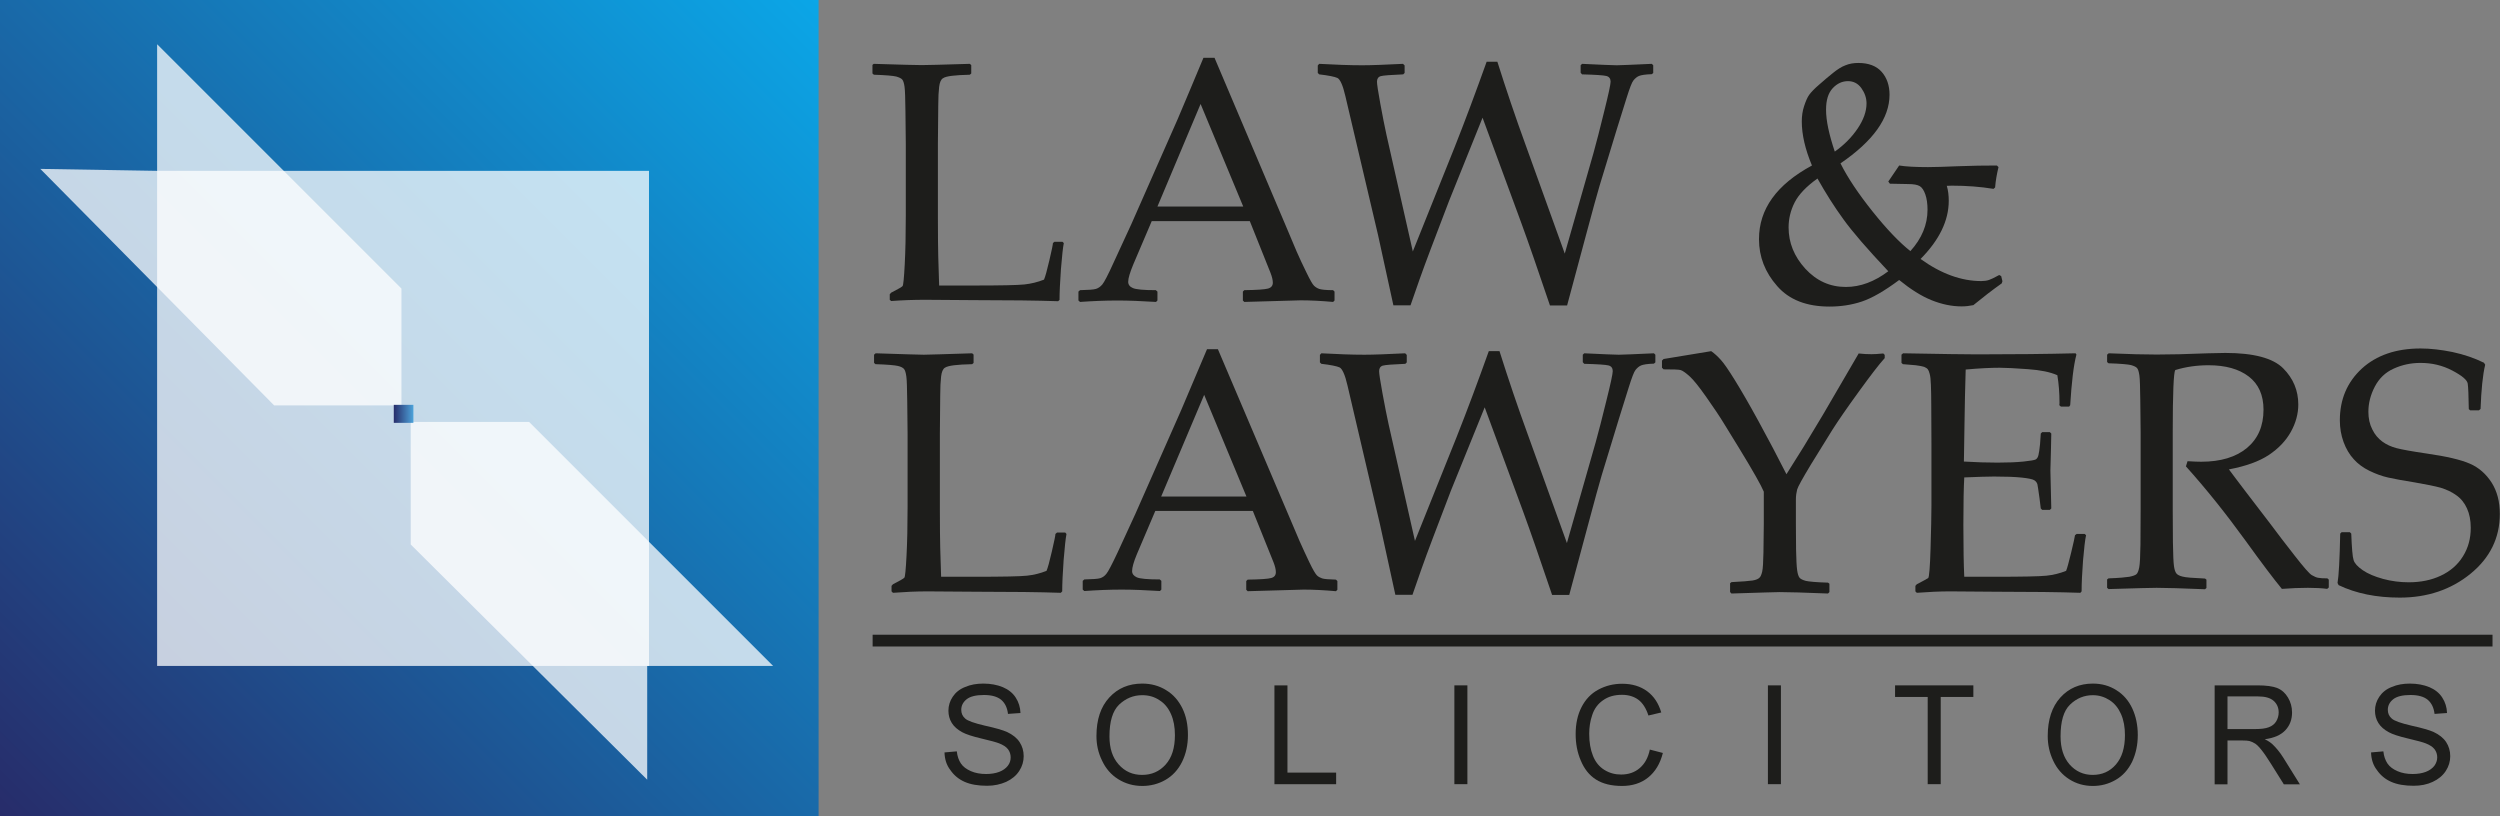
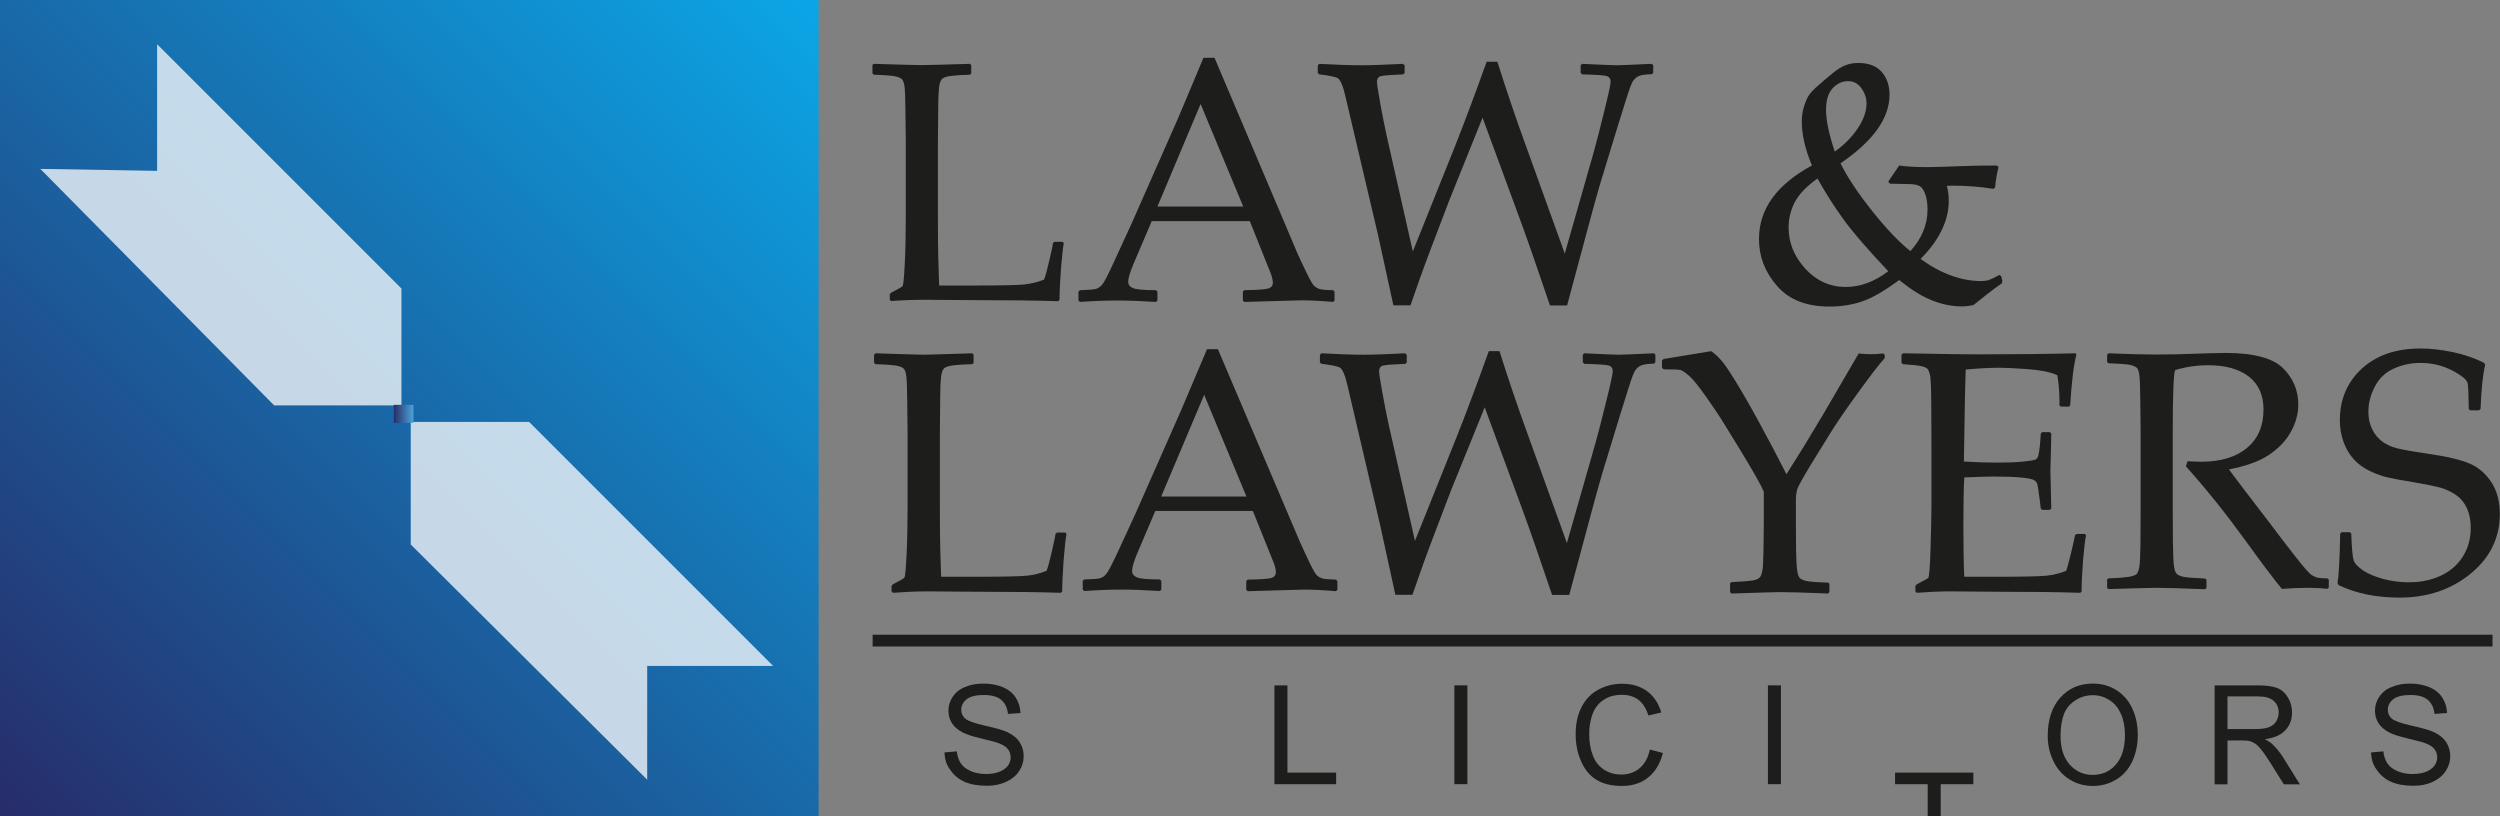
<svg xmlns="http://www.w3.org/2000/svg" version="1.1" id="Layer_1" x="0px" y="0px" viewBox="0 0 1401.8 457.6" style="enable-background:new 0 0 1401.8 457.6;" xml:space="preserve">
  <rect x="0" y="0" width="1401.8" height="457.6" fill="#808080" stroke="none" />
  <style type="text/css">
	.st0{fill:url(#SVGID_1_);}
	.st1{opacity:0.75;fill:#FFFFFF;}
	.st2{fill:#1D1D1B;}
	.st3{fill:url(#SVGID_00000025407102467172106010000003017880975903172251_);}
</style>
  <linearGradient id="SVGID_1_" gradientUnits="userSpaceOnUse" x1="0.364" y1="457.951" x2="458.68" y2="-0.364">
    <stop offset="0" style="stop-color:#272C6A" />
    <stop offset="0.137" style="stop-color:#233D7B" />
    <stop offset="1" style="stop-color:#0BA6E7" />
  </linearGradient>
  <rect class="st0" width="459" height="457.6" />
-   <rect x="88.1" y="95.8" class="st1" width="275.8" height="277.6" />
  <path class="st2" d="M489.1,36.5l0.8-0.7c15.6,0.5,24.5,0.7,26.9,0.7c2.1,0,11.1-0.2,27-0.7l0.8,0.7v4.7l-0.8,0.7  c-4.3,0.1-7.7,0.3-10,0.6c-2.4,0.3-4.1,0.7-5.1,1.4c-1.1,0.7-1.8,2.3-2.1,4.8c-0.3,2.5-0.5,6-0.5,10.5l-0.2,21.6v41.4  c0,10.4,0.1,17.6,0.2,21.7l0.5,16.2h19.2c15.3,0,24.9-0.2,28.6-0.6c3.8-0.4,7.4-1.3,11-2.7c0.7-1.6,1.7-5.2,3-10.8  c1.3-5.6,2-8.9,2-9.7l0.8-0.7h4.6l0.7,0.7c-0.5,2.5-1,7.3-1.6,14.5c-0.5,7.2-0.8,13-0.8,17.4l-0.8,0.7c-11.9-0.4-27.6-0.6-46.9-0.6  l-27.5-0.2c-6.3,0-12.7,0.2-19.2,0.7l-0.8-0.7v-3.1l0.8-0.9c3.9-2,6-3.2,6.4-3.7c0.4-0.4,0.8-4.5,1.2-12.1  c0.4-7.6,0.6-16.8,0.6-27.6V80.8l-0.2-18.3c-0.1-7.1-0.2-11.7-0.5-13.8c-0.3-2.1-0.7-3.4-1.3-4.1c-0.6-0.7-1.7-1.2-3.4-1.7  c-1.7-0.4-5.9-0.8-12.5-1l-0.8-0.7V36.5z" />
  <path class="st2" d="M605.6,169.3l-0.9-0.8v-5l0.9-0.8c4.6-0.1,7.6-0.3,8.9-0.7c1.3-0.4,2.5-1.2,3.6-2.5c1-1.2,3.2-5.3,6.3-12.2  l10-21.7l25.9-58.7c4.9-11.5,9.7-23,14.5-34.5h6.2l40.6,95.7l5.4,12.8c1.6,3.6,3.4,7.6,5.5,11.8c2.1,4.3,3.5,6.8,4.3,7.5  c0.8,0.8,1.8,1.4,2.9,1.8c1.2,0.4,3.8,0.7,7.8,0.7l0.8,0.8v5l-0.8,0.8c-6.7-0.6-12.8-0.9-18.2-0.9c-10.5,0.3-21,0.6-31.6,0.9  l-0.8-0.8v-5l0.8-0.8c7.1-0.1,11.5-0.4,13.3-0.9c1.8-0.5,2.7-1.6,2.7-3.3c0-1.4-0.4-3.2-1.3-5.5L700.8,124h-55l-10.4,24.4  c-1.8,4.4-2.8,7.6-2.8,9.6c0,1.6,0.9,2.8,2.6,3.5c1.7,0.8,6,1.2,12.9,1.2l0.9,0.8v5l-0.8,0.8c-8.2-0.5-15.3-0.8-21.5-0.8  C619.8,168.5,612.7,168.8,605.6,169.3z M649,115.8h48.1l-23.9-57.5L649,115.8z" />
  <path class="st2" d="M781.3,171.2l-8.6-39.4L754.4,54c-1.4-6.2-3-9.6-4.5-10.3c-1.6-0.7-5-1.4-10.2-2l-0.8-0.8v-4.2l0.8-0.9  c9.1,0.5,17.1,0.8,24.1,0.8c5.2,0,12.9-0.3,22.9-0.8l0.9,0.9v4.2l-0.8,0.8c-7,0.3-11.2,0.6-12.6,1c-1.4,0.4-2.1,1.5-2.1,3.1  c0,1.3,0.6,5.5,1.9,12.5c1.3,7,2.4,12.7,3.4,17.2l14.8,65.5l23.3-58.1c6.1-15.4,12.1-31.5,18.1-48.3h6c5,15.8,10.2,31.2,15.6,46  l22.2,61.6l16.1-56.4c1.6-5.9,3.7-13.7,6-23.3c2.4-9.6,3.6-15.2,3.6-16.7c0-1.7-0.8-2.8-2.4-3.2c-1.6-0.4-6.1-0.7-13.6-0.9l-0.8-0.9  v-4.2l0.8-0.8c10.7,0.5,17.2,0.8,19.4,0.8c2,0,8.6-0.3,19.7-0.8l0.8,0.8v4.3l-0.8,0.7c-3.6,0.1-6,0.5-7.2,1  c-1.2,0.5-2.2,1.4-3.1,2.5c-0.9,1.1-2.1,4.3-3.8,9.7l-5.5,17.6l-9.7,31.8c-1.4,4.6-3.9,13.9-7.7,28l-10.5,39.1h-9.6  c-6.6-19.5-12-35.2-16.3-46.9L831.3,66l-18.8,46.7l-10.1,26.5c-2.6,7-4.8,12.7-6.3,17.1l-5.2,14.9H781.3z" />
  <path class="st2" d="M1122.4,158.9c-5.1,3.6-10.4,7.7-15.9,12.2c-2,0.4-4.2,0.7-6.6,0.7c-5.6,0-11.2-1.2-16.9-3.5  s-11.7-6.1-18.1-11.3c-8.3,6.2-15.3,10.2-21,12.1c-5.7,1.9-11.7,2.8-18.1,2.8c-12.8,0-22.6-3.8-29.3-11.5  c-6.8-7.7-10.2-16.4-10.2-26.3c0-16.9,9.9-30.6,29.7-41.3c-3.8-9.1-5.7-17.3-5.7-24.7c0-3,0.4-5.9,1.3-8.6s1.8-4.9,2.9-6.4  c1.1-1.5,2.9-3.4,5.6-5.7c2.6-2.3,5.2-4.5,7.7-6.5c2.5-2,4.8-3.5,7-4.3c2.2-0.9,4.6-1.3,7.2-1.3c5.8,0,10.2,1.7,13.1,5  c2.9,3.3,4.4,7.6,4.4,12.8c0,13.2-9.2,26-27.5,38.5c4,8,10,17,18,27c8,10,15.1,17.4,21.2,22.2c6.4-7.1,9.6-14.8,9.6-23.2  c0-3.3-0.4-6.2-1.2-8.5c-0.8-2.3-1.8-3.9-3.1-4.7c-1.3-0.8-3.5-1.2-6.7-1.2c-3.4-0.1-6.8-0.1-10.1-0.2l-0.9-1.2l6.1-9  c3.7,0.6,9.1,0.9,16.2,0.9c3.7,0,9.4-0.2,16.9-0.5c7.7-0.3,14.9-0.4,21.7-0.4l0.9,0.9c-0.9,3.7-1.6,7.5-1.9,11.4l-0.9,0.8  c-7.2-1.2-15.1-1.8-23.4-1.8c-0.3,0-1.3,0-2.8,0.1c0.8,2.6,1.1,5.5,1.1,8.4c0,11.1-5.3,22-15.8,32.6c11.5,8.3,22.9,12.4,34,12.4  c1.6,0,3.1-0.2,4.3-0.6c1.2-0.4,3.1-1.3,5.8-2.8l1.1,0.6l0.7,2.9L1122.4,158.9z M1058.8,152.1c-11.7-12.4-20.1-22.1-25.2-29.2  c-5.1-7-9.9-14.6-14.5-22.8c-6.2,4.4-10.5,8.9-12.8,13.4c-2.3,4.5-3.4,9.2-3.4,14c0,8.6,3.1,16.3,9.4,23.2  c6.3,6.8,13.8,10.2,22.7,10.2C1043.2,160.9,1051.1,157.9,1058.8,152.1z M1028.8,85c5.2-3.7,9.4-7.9,12.8-12.9c3.3-4.9,5-9.6,5-14.1  c0-3.1-1-5.9-2.9-8.6c-1.9-2.6-4.4-3.9-7.5-3.9c-3.2,0-6.1,1.3-8.6,4c-2.5,2.7-3.7,6.7-3.7,12C1023.9,67.7,1025.6,75.5,1028.8,85z" />
  <path class="st2" d="M490.2,198.8l0.8-0.7c15.6,0.5,24.6,0.8,27,0.8c2.1,0,11.2-0.3,27.1-0.8l0.8,0.7v4.7l-0.8,0.7  c-4.3,0.1-7.7,0.3-10.1,0.6c-2.4,0.3-4.1,0.7-5.2,1.4c-1.1,0.7-1.8,2.3-2.1,4.9c-0.3,2.6-0.5,6.1-0.5,10.6l-0.2,21.7v41.8  c0,10.5,0.1,17.8,0.2,21.9l0.5,16.3H547c15.4,0,25-0.2,28.8-0.6c3.8-0.4,7.5-1.3,11-2.7c0.7-1.6,1.7-5.2,3-10.9c1.3-5.7,2-8.9,2-9.8  l0.9-0.8h4.6l0.7,0.8c-0.5,2.5-1,7.4-1.6,14.6c-0.5,7.2-0.8,13.1-0.8,17.6l-0.8,0.8c-12-0.4-27.7-0.6-47.2-0.6l-27.6-0.2  c-6.3,0-12.7,0.3-19.3,0.8l-0.8-0.8v-3.1l0.8-0.9c3.9-2,6-3.2,6.4-3.7c0.4-0.4,0.8-4.5,1.2-12.2c0.4-7.7,0.6-16.9,0.6-27.8v-40.5  l-0.2-18.4c-0.1-7.2-0.2-11.8-0.5-13.9c-0.3-2.1-0.7-3.5-1.3-4.2c-0.6-0.7-1.7-1.3-3.4-1.7c-1.7-0.4-5.9-0.8-12.6-1l-0.8-0.7V198.8z  " />
  <path class="st2" d="M608,331.4l-0.9-0.8v-4.9l0.9-0.8c4.6-0.1,7.6-0.3,8.9-0.7c1.3-0.4,2.5-1.2,3.5-2.5c1-1.2,3.1-5.2,6.3-12  l9.9-21.5l25.7-58.2c4.8-11.4,9.7-22.8,14.5-34.2h6.1l40.4,94.9l5.4,12.7c1.6,3.6,3.4,7.5,5.4,11.7c2,4.2,3.5,6.7,4.3,7.5  c0.8,0.8,1.8,1.3,2.9,1.7c1.2,0.4,3.8,0.6,7.8,0.7l0.8,0.8v4.9l-0.8,0.8c-6.7-0.6-12.7-0.9-18.1-0.9c-10.5,0.3-20.9,0.6-31.4,0.9  l-0.8-0.8v-4.9l0.8-0.8c7.1-0.1,11.5-0.4,13.2-0.9c1.8-0.5,2.6-1.6,2.6-3.3c0-1.4-0.4-3.2-1.3-5.5l-11.6-28.8h-54.7l-10.3,24.2  c-1.8,4.3-2.7,7.5-2.7,9.5c0,1.6,0.9,2.7,2.6,3.5c1.7,0.8,6,1.2,12.9,1.2l0.9,0.8v4.9l-0.8,0.8c-8.1-0.5-15.2-0.8-21.4-0.8  C622.1,330.6,615.1,330.9,608,331.4z M651.1,278.4h47.8l-23.7-57L651.1,278.4z" />
  <path class="st2" d="M782.4,333.5l-8.6-39.4l-18.2-77.8c-1.4-6.2-3-9.6-4.5-10.3c-1.6-0.7-5-1.4-10.2-2l-0.8-0.8V199l0.8-0.9  c9.1,0.5,17.1,0.8,24.1,0.8c5.2,0,12.9-0.3,22.9-0.8l0.9,0.9v4.2l-0.8,0.8c-7,0.3-11.2,0.6-12.6,1c-1.4,0.4-2.1,1.5-2.1,3.1  c0,1.3,0.6,5.5,1.9,12.5c1.3,7,2.4,12.7,3.4,17.2l14.8,65.5l23.3-58.1c6.1-15.4,12.1-31.5,18.1-48.3h6c5,15.8,10.2,31.2,15.6,46  l22.2,61.6l16.1-56.4c1.6-5.9,3.7-13.7,6-23.3c2.4-9.6,3.6-15.2,3.6-16.7c0-1.7-0.8-2.8-2.4-3.2c-1.6-0.4-6.1-0.7-13.6-0.9l-0.8-0.9  v-4.2l0.8-0.8c10.7,0.5,17.2,0.8,19.4,0.8c2,0,8.6-0.3,19.7-0.8l0.8,0.8v4.3l-0.8,0.7c-3.6,0.1-6,0.5-7.2,1  c-1.2,0.5-2.2,1.4-3.1,2.5c-0.9,1.1-2.1,4.3-3.8,9.7l-5.5,17.6l-9.7,31.8c-1.4,4.6-3.9,13.9-7.7,28l-10.5,39.1h-9.6  c-6.6-19.5-12-35.2-16.3-46.9l-21.5-58.3L813.6,275l-10.1,26.5c-2.6,7-4.8,12.7-6.3,17.1l-5.2,14.9H782.4z" />
  <path class="st2" d="M932.8,207.1l-0.9-0.9v-4l0.9-0.9l26.7-4.4c1.9,1.3,3.7,3,5.5,5c1.8,2,4.4,5.8,7.8,11.3  c3.4,5.5,7.9,13.2,13.3,23.1c5.4,9.9,10.6,19.7,15.6,29.6l9.6-15.3l10.9-18.1l20-34.3c2.5,0.3,4.9,0.4,7.2,0.4  c1.4,0,3.7-0.1,6.6-0.4l0.8,0.8v1.8c-3.2,3.5-8,9.8-14.6,18.9c-6.6,9.1-11.5,16.2-14.8,21.4c-3.2,5.1-7.2,11.6-12,19.4  c-4.7,7.8-7.3,12.5-7.7,14c-0.4,1.6-0.7,3.4-0.7,5.6v13.9l0.1,14.2c0.1,5.5,0.3,9.3,0.6,11.5c0.3,2.2,0.8,3.6,1.4,4.3  c0.6,0.7,1.7,1.2,3.4,1.7c1.7,0.4,5.8,0.8,12.5,1l0.8,0.6v4.7l-0.8,0.8c-0.3,0-5.9-0.2-16.6-0.6c-4.5-0.1-8-0.2-10.5-0.2  c-2,0-11,0.3-27,0.8l-0.8-0.8V327l0.8-0.6c6-0.3,9.9-0.6,11.8-0.9s3.2-0.9,3.8-1.5c0.7-0.6,1.2-1.8,1.6-3.5  c0.4-1.7,0.6-5.3,0.7-10.6l0.2-16.2v-18c-1.4-3.4-6-11.6-13.9-24.5l-8.3-13.5c-2.6-4.3-6-9.3-10-15c-4-5.7-7.1-9.6-9.3-11.6  c-2.2-2-3.9-3.2-5.1-3.6C941.3,207.2,938.1,207.1,932.8,207.1z" />
  <path class="st2" d="M1066.3,198.8l0.8-0.7c21.6,0.4,35.4,0.6,41.5,0.6c20.7,0,39.1-0.2,55.2-0.6l0.5,0.7c-1.6,6-2.7,15.5-3.5,28.4  l-0.6,0.8h-4.6l-0.9-0.8c0.1-0.6,0.1-1.1,0.1-1.5c0-5.4-0.4-10.5-1.2-15.3c-4-1.8-9.5-2.9-16.5-3.4c-7-0.5-12.3-0.8-15.8-0.8  c-5,0-11.3,0.3-19.1,1l-0.4,15.1l-0.3,17.3l-0.3,19.2c6.8,0.4,13.1,0.6,18.8,0.6c5.8,0,10.6-0.2,14.6-0.6c3.9-0.4,6.2-0.8,6.9-1.2  c0.7-0.4,1.2-1.2,1.5-2.4c0.3-1.2,0.6-3.2,0.9-6.2l0.4-5.9l0.8-0.8h4.3l0.8,0.8c-0.1,6.9-0.3,13.8-0.5,20.7l0.5,21.3l-0.8,0.8h-4.3  l-0.8-0.8l-0.7-5.7c-0.6-4.4-1-7-1.2-7.9c-0.3-0.9-0.8-1.6-1.7-2.2c-0.9-0.6-3.3-1.1-7-1.5c-3.8-0.4-9-0.6-15.6-0.6  c-3.7,0-9.2,0.2-16.7,0.5c-0.3,5.3-0.5,14.1-0.5,26.5c0,13.2,0.2,23,0.5,29.2h17.4c15.3,0,24.9-0.2,28.7-0.6c3.8-0.4,7.5-1.3,11-2.7  c0.6-1.4,1.5-4.8,2.8-10.1c1.3-5.3,2-8.6,2.2-9.9l0.9-0.7h4.5l0.8,0.7c-0.6,2.7-1.1,7.4-1.7,14.2c-0.5,6.7-0.8,12.5-0.8,17.3  l-0.7,0.8c-12-0.4-27.8-0.6-47.3-0.6l-25.7-0.2c-6,0-12.2,0.3-18.7,0.8l-0.8-0.8v-3.1l0.8-0.9c3.7-1.9,5.8-3.1,6.4-3.5  c0.5-0.5,1-6,1.3-16.5c0.3-10.6,0.5-18.6,0.5-24.1v-34.7l-0.1-21.5c0-4.7-0.1-8.5-0.2-11.4c-0.1-2.9-0.3-5-0.7-6.3  c-0.3-1.3-0.7-2.1-1.1-2.6c-0.4-0.5-1.1-0.9-2-1.3c-0.9-0.3-2.5-0.6-4.7-0.9l-7.2-0.6l-0.8-0.7V198.8z" />
  <path class="st2" d="M1181.6,198.8l0.8-0.7c11.5,0.5,20.5,0.7,26.9,0.7c7.1,0,16.7-0.2,28.8-0.7c4.5-0.1,7.7-0.2,9.7-0.2  c15.9,0,26.7,2.9,32.4,8.6c5.7,5.7,8.5,12.5,8.5,20.3c0,5.2-1.4,10.4-4.2,15.4c-2.8,5-6.9,9.3-12.3,12.9c-5.4,3.6-12.9,6.3-22.4,8.1  c1.8,2.4,4.9,6.6,9.5,12.6l13.4,17.5c4.3,5.8,9,11.9,14,18.3c5,6.4,8.2,10.1,9.6,10.9c1.4,0.8,2.7,1.4,3.7,1.5c1,0.2,2.7,0.3,5,0.3  l0.8,0.7v4.4l-0.9,0.8c-3-0.4-6.6-0.6-10.8-0.6c-4.5,0-9.4,0.2-14.6,0.6c-4.3-5.2-11.2-14.3-20.5-27.2  c-10.8-14.9-21.9-28.8-33.3-41.5l0.9-2.9c3.3,0.2,5.8,0.3,7.7,0.3c10.9,0,19.4-2.6,25.6-7.7c6.2-5.2,9.3-12.3,9.3-21.5  c0-8.2-2.8-14.4-8.3-18.6c-5.5-4.2-13-6.3-22.5-6.3c-6.6,0-12.9,0.9-18.7,2.7c-0.9,1.4-1.4,13-1.4,35v43.2l0.1,18.2  c0.1,7,0.3,11.6,0.6,13.6c0.3,2.1,0.8,3.4,1.4,4.1c0.6,0.7,1.7,1.3,3.4,1.7c1.7,0.5,5.9,0.8,12.6,1.1l0.8,0.6v4.7l-0.8,0.7  c-0.3,0-5.9-0.2-16.6-0.6c-4.5-0.1-8-0.2-10.5-0.2c-2,0-11,0.2-27,0.7l-0.8-0.7v-4.7l0.8-0.6c5.9-0.2,9.8-0.6,11.7-0.9  c2-0.4,3.3-0.9,3.9-1.4c0.7-0.6,1.2-1.8,1.6-3.8c0.4-1.9,0.6-6.2,0.7-12.9l0.1-19.7v-43.2l-0.2-18.2c-0.1-7.1-0.2-11.7-0.5-13.7  c-0.3-2.1-0.7-3.4-1.3-4.1c-0.6-0.7-1.7-1.2-3.4-1.7c-1.7-0.4-5.9-0.8-12.6-1l-0.8-0.7V198.8z" />
  <path class="st2" d="M1312.2,299.2l0.8-0.8h4.6l0.8,0.8c0.3,8.1,0.7,13,1.3,14.8c0.5,1.8,2.2,3.7,5.1,5.7c2.9,2,6.7,3.6,11.4,4.9  c4.8,1.3,9.6,1.9,14.4,1.9c6.7,0,12.7-1.2,18-3.7c5.3-2.5,9.5-6.1,12.4-10.8c3-4.8,4.4-10.1,4.4-16c0-4.2-0.7-7.8-2.1-10.9  c-1.4-3.1-3.4-5.6-6-7.4c-2.6-1.9-5.5-3.2-8.7-4.2c-3.3-0.9-8.2-1.9-14.6-3c-6.3-1-11.2-1.9-14.8-2.7c-3.6-0.8-7.1-2.1-10.6-3.8  c-3.5-1.7-6.5-3.9-8.8-6.5c-2.4-2.6-4.3-5.8-5.7-9.6c-1.4-3.8-2.1-7.9-2.1-12.2c0-11.8,4.1-21.4,12.3-29c8.2-7.5,19.2-11.3,33-11.3  c5.5,0,11.5,0.7,17.9,2c6.5,1.4,12.3,3.4,17.6,6l0.7,1.1c-1.4,5.8-2.2,14.1-2.6,24.8l-0.9,0.8h-4.9l-0.8-0.7  c-0.1-7.6-0.3-12.3-0.6-14.3c-0.3-2-3.1-4.4-8.6-7.3c-5.5-2.9-11.4-4.3-17.9-4.3c-5.4,0-10.4,1.1-15,3.2c-4.7,2.1-8.2,5.5-10.6,10.1  c-2.4,4.6-3.6,9.3-3.6,14.1c0,3.7,0.7,7,2.2,9.9c1.4,2.9,3.3,5.1,5.6,6.8c2.3,1.7,5,2.9,8,3.7c3.1,0.8,8.6,1.8,16.8,3  c11.2,1.6,19.3,3.5,24.3,5.7c5.1,2.2,9.1,5.8,12.2,10.6c3.1,4.9,4.6,10.7,4.6,17.6c0,13.4-5.5,24.6-16.4,33.5  c-10.9,8.9-24.2,13.4-39.7,13.4c-13,0-24.5-2.3-34.3-7l-0.6-1.2C1311.4,323,1311.9,313.8,1312.2,299.2z" />
  <rect x="489.3" y="355.9" class="st2" width="908.3" height="6.6" />
  <path class="st2" d="M529.6,421.9l6.9-0.6c0.3,2.8,1.1,5,2.3,6.8c1.2,1.8,3.1,3.2,5.6,4.3c2.5,1.1,5.4,1.6,8.5,1.6  c2.8,0,5.3-0.4,7.4-1.2c2.1-0.8,3.7-2,4.8-3.4s1.6-3,1.6-4.7c0-1.7-0.5-3.3-1.5-4.6c-1-1.3-2.7-2.4-5-3.3c-1.5-0.6-4.8-1.5-9.9-2.7  c-5.1-1.2-8.7-2.4-10.7-3.5c-2.6-1.4-4.6-3.1-5.9-5.2c-1.3-2.1-1.9-4.4-1.9-6.9c0-2.8,0.8-5.4,2.4-7.8c1.6-2.4,3.9-4.3,7-5.5  c3-1.3,6.4-1.9,10.2-1.9c4.1,0,7.7,0.7,10.9,2c3.1,1.3,5.6,3.3,7.2,5.8c1.7,2.6,2.6,5.5,2.7,8.7l-7,0.5c-0.4-3.5-1.7-6.1-3.8-7.9  c-2.2-1.8-5.4-2.7-9.7-2.7c-4.4,0-7.7,0.8-9.7,2.4c-2,1.6-3,3.6-3,5.9c0,2,0.7,3.6,2.2,4.9c1.4,1.3,5.1,2.6,11.1,4  c6,1.3,10,2.5,12.3,3.5c3.2,1.5,5.6,3.4,7.1,5.7s2.3,4.9,2.3,7.9c0,2.9-0.8,5.7-2.5,8.3c-1.7,2.6-4.1,4.6-7.3,6.1  c-3.2,1.4-6.7,2.2-10.7,2.2c-5,0-9.2-0.7-12.6-2.2c-3.4-1.5-6-3.7-8-6.6C530.7,429,529.7,425.6,529.6,421.9z" />
-   <path class="st2" d="M614.8,412.7c0-9.2,2.4-16.4,7.2-21.6c4.8-5.2,10.9-7.8,18.5-7.8c4.9,0,9.4,1.2,13.4,3.7c4,2.4,7,5.9,9.1,10.2  s3.1,9.3,3.1,14.9c0,5.6-1.1,10.6-3.3,15.1c-2.2,4.4-5.3,7.8-9.3,10.1c-4,2.3-8.4,3.4-13,3.4c-5,0-9.5-1.3-13.5-3.8  c-4-2.5-7-6-9-10.3C615.8,422.2,614.8,417.6,614.8,412.7z M622.1,412.9c0,6.7,1.7,11.9,5.2,15.8s7.8,5.8,13.1,5.8  c5.3,0,9.7-1.9,13.2-5.8s5.2-9.4,5.2-16.5c0-4.5-0.7-8.4-2.2-11.8c-1.5-3.4-3.6-6-6.5-7.8c-2.8-1.9-6-2.8-9.6-2.8  c-5,0-9.3,1.8-13,5.3C623.9,398.6,622.1,404.5,622.1,412.9z" />
  <path class="st2" d="M714.6,439.7v-55.4h7.3v48.9h27.3v6.5H714.6z" />
  <path class="st2" d="M815.5,439.7v-55.4h7.3v55.4H815.5z" />
  <path class="st2" d="M925.1,420.3l7.3,1.9c-1.5,6-4.3,10.6-8.3,13.8s-8.9,4.7-14.6,4.7c-6,0-10.8-1.2-14.6-3.6s-6.6-6-8.5-10.6  c-2-4.6-2.9-9.6-2.9-14.9c0-5.8,1.1-10.8,3.3-15.1c2.2-4.3,5.3-7.6,9.4-9.8c4.1-2.2,8.5-3.3,13.4-3.3c5.5,0,10.2,1.4,14,4.2  c3.8,2.8,6.4,6.8,7.9,11.9l-7.2,1.7c-1.3-4-3.2-7-5.6-8.8c-2.4-1.8-5.5-2.8-9.2-2.8c-4.3,0-7.8,1-10.7,3.1c-2.9,2-4.9,4.8-6,8.2  c-1.2,3.4-1.7,7-1.7,10.6c0,4.7,0.7,8.8,2.1,12.3c1.4,3.5,3.5,6.1,6.4,7.9s6,2.6,9.4,2.6c4.1,0,7.6-1.2,10.4-3.6  S924.1,425,925.1,420.3z" />
  <path class="st2" d="M991.3,439.7v-55.4h7.3v55.4H991.3z" />
-   <path class="st2" d="M1080.9,439.7v-48.9h-18.3v-6.5h43.9v6.5h-18.3v48.9H1080.9z" />
+   <path class="st2" d="M1080.9,439.7h-18.3v-6.5h43.9v6.5h-18.3v48.9H1080.9z" />
  <path class="st2" d="M1148.2,412.7c0-9.2,2.4-16.4,7.1-21.6c4.7-5.2,10.8-7.8,18.2-7.8c4.9,0,9.3,1.2,13.2,3.7  c3.9,2.4,6.9,5.9,8.9,10.2s3.1,9.3,3.1,14.9c0,5.6-1.1,10.6-3.2,15.1c-2.2,4.4-5.2,7.8-9.2,10.1c-4,2.3-8.2,3.4-12.8,3.4  c-5,0-9.4-1.3-13.3-3.8c-3.9-2.5-6.9-6-8.9-10.3C1149.2,422.2,1148.2,417.6,1148.2,412.7z M1155.4,412.9c0,6.7,1.7,11.9,5.1,15.8  c3.4,3.8,7.7,5.8,12.9,5.8c5.3,0,9.6-1.9,13-5.8s5.1-9.4,5.1-16.5c0-4.5-0.7-8.4-2.2-11.8c-1.5-3.4-3.6-6-6.4-7.8s-5.9-2.8-9.4-2.8  c-4.9,0-9.2,1.8-12.8,5.3C1157.1,398.6,1155.4,404.5,1155.4,412.9z" />
  <path class="st2" d="M1241.8,439.7v-55.4h24.1c4.8,0,8.5,0.5,11,1.5c2.5,1,4.5,2.8,6,5.3c1.5,2.5,2.3,5.3,2.3,8.4  c0,3.9-1.2,7.2-3.7,9.9s-6.3,4.4-11.6,5.1c1.9,0.9,3.3,1.9,4.3,2.8c2.1,2,4.1,4.4,6,7.4l9.4,15.1h-9l-7.2-11.5  c-2.1-3.3-3.8-5.9-5.2-7.6c-1.4-1.8-2.6-3-3.6-3.7c-1.1-0.7-2.2-1.2-3.3-1.5c-0.8-0.2-2.1-0.3-4-0.3h-8.3v24.6H1241.8z M1249,408.8  h15.4c3.3,0,5.9-0.3,7.7-1c1.9-0.7,3.3-1.8,4.2-3.3s1.4-3.2,1.4-5c0-2.6-0.9-4.8-2.8-6.5s-4.8-2.5-8.8-2.5H1249V408.8z" />
  <path class="st2" d="M1329.5,421.9l6.9-0.6c0.3,2.8,1.1,5,2.3,6.8c1.2,1.8,3.1,3.2,5.6,4.3c2.5,1.1,5.4,1.6,8.5,1.6  c2.8,0,5.3-0.4,7.4-1.2c2.1-0.8,3.7-2,4.8-3.4c1-1.4,1.6-3,1.6-4.7c0-1.7-0.5-3.3-1.5-4.6s-2.7-2.4-5-3.3c-1.5-0.6-4.8-1.5-9.9-2.7  c-5.1-1.2-8.7-2.4-10.7-3.5c-2.6-1.4-4.6-3.1-5.9-5.2s-1.9-4.4-1.9-6.9c0-2.8,0.8-5.4,2.4-7.8c1.6-2.4,3.9-4.3,7-5.5  c3-1.3,6.4-1.9,10.2-1.9c4.1,0,7.7,0.7,10.9,2c3.1,1.3,5.6,3.3,7.2,5.8c1.7,2.6,2.6,5.5,2.7,8.7l-7,0.5c-0.4-3.5-1.7-6.1-3.8-7.9  c-2.2-1.8-5.4-2.7-9.7-2.7c-4.4,0-7.7,0.8-9.7,2.4c-2,1.6-3,3.6-3,5.9c0,2,0.7,3.6,2.2,4.9c1.4,1.3,5.1,2.6,11.1,4  c6,1.3,10,2.5,12.3,3.5c3.2,1.5,5.6,3.4,7.1,5.7s2.3,4.9,2.3,7.9c0,2.9-0.8,5.7-2.5,8.3c-1.7,2.6-4.1,4.6-7.3,6.1s-6.7,2.2-10.7,2.2  c-5,0-9.2-0.7-12.6-2.2c-3.4-1.5-6-3.7-8-6.6C1330.6,429,1329.6,425.6,1329.5,421.9z" />
  <polygon class="st1" points="22.6,94.7 88.1,95.8 88.1,24.8 225.1,161.8 225.1,227.3 153.7,227.3 " />
  <polygon class="st1" points="362.9,437.2 362.9,373.4 433.5,373.4 296.7,236.6 230.3,236.6 230.3,305.3 " />
  <linearGradient id="SVGID_00000152231600994826348430000006587574506188678815_" gradientUnits="userSpaceOnUse" x1="220.786" y1="232.042" x2="231.806" y2="232.042">
    <stop offset="0" style="stop-color:#272C6A" />
    <stop offset="1" style="stop-color:#4DA3DA" />
  </linearGradient>
  <rect x="220.8" y="227" style="fill:url(#SVGID_00000152231600994826348430000006587574506188678815_);" width="11" height="10.1" />
</svg>